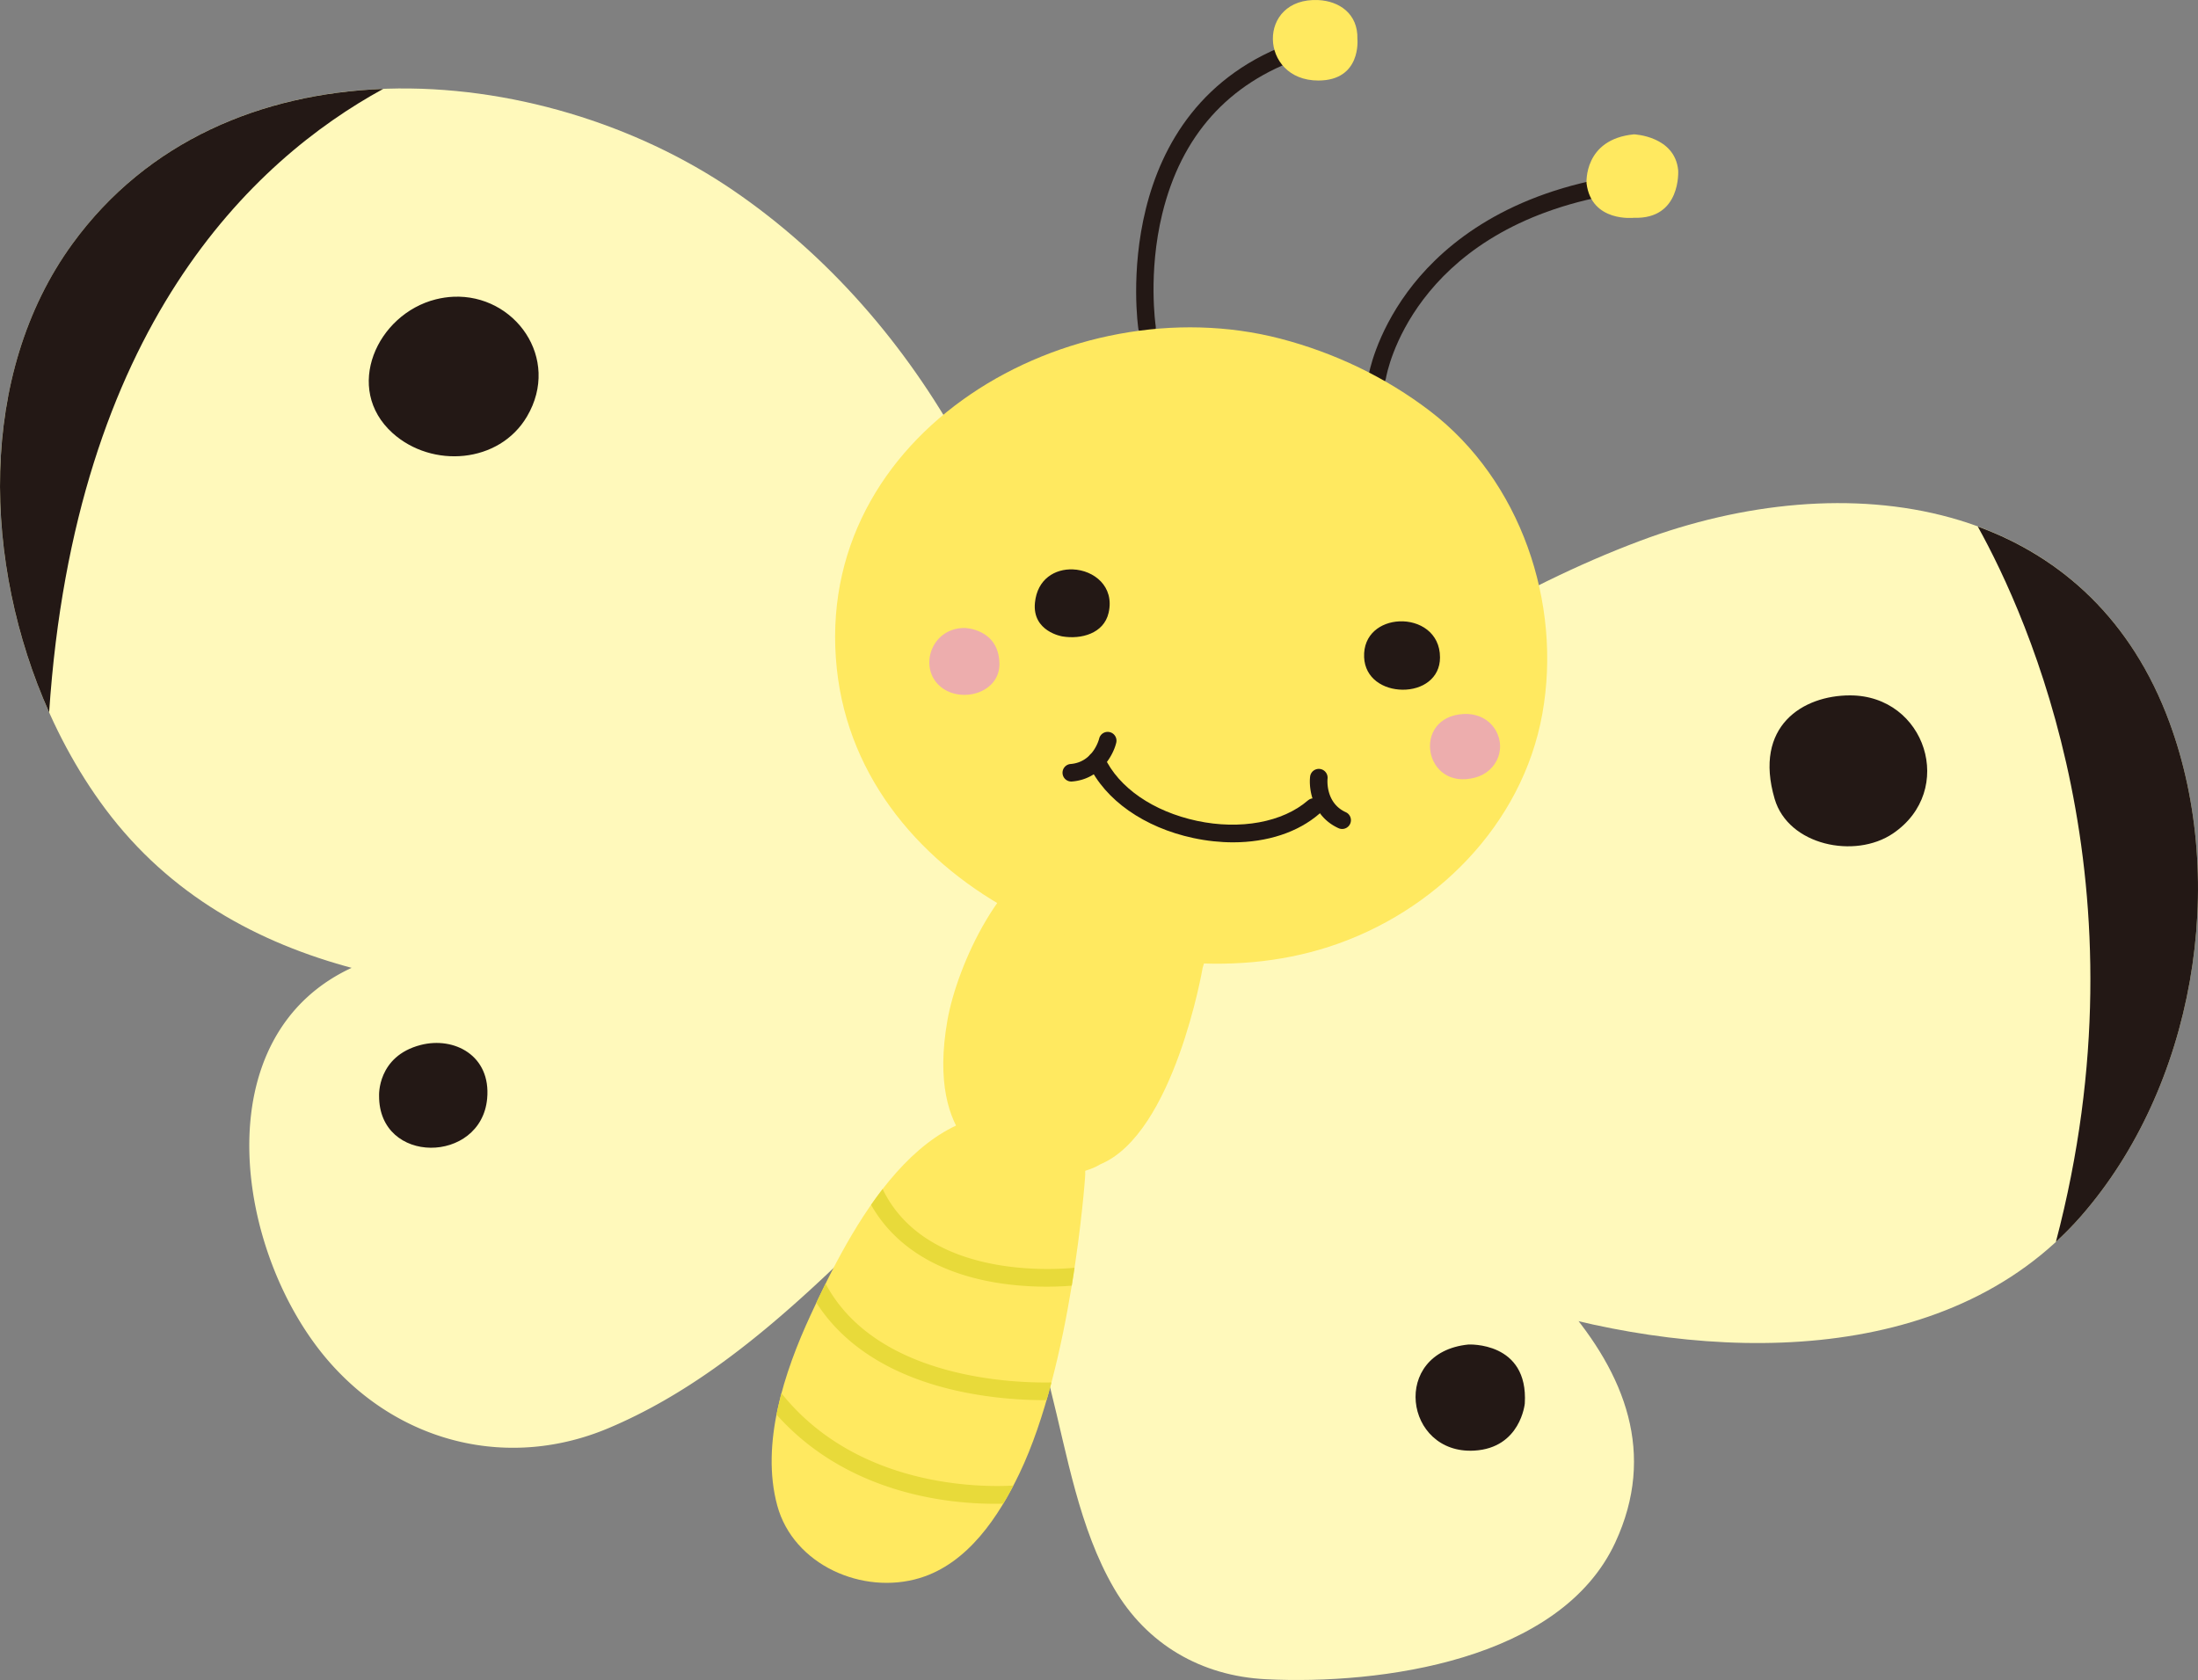
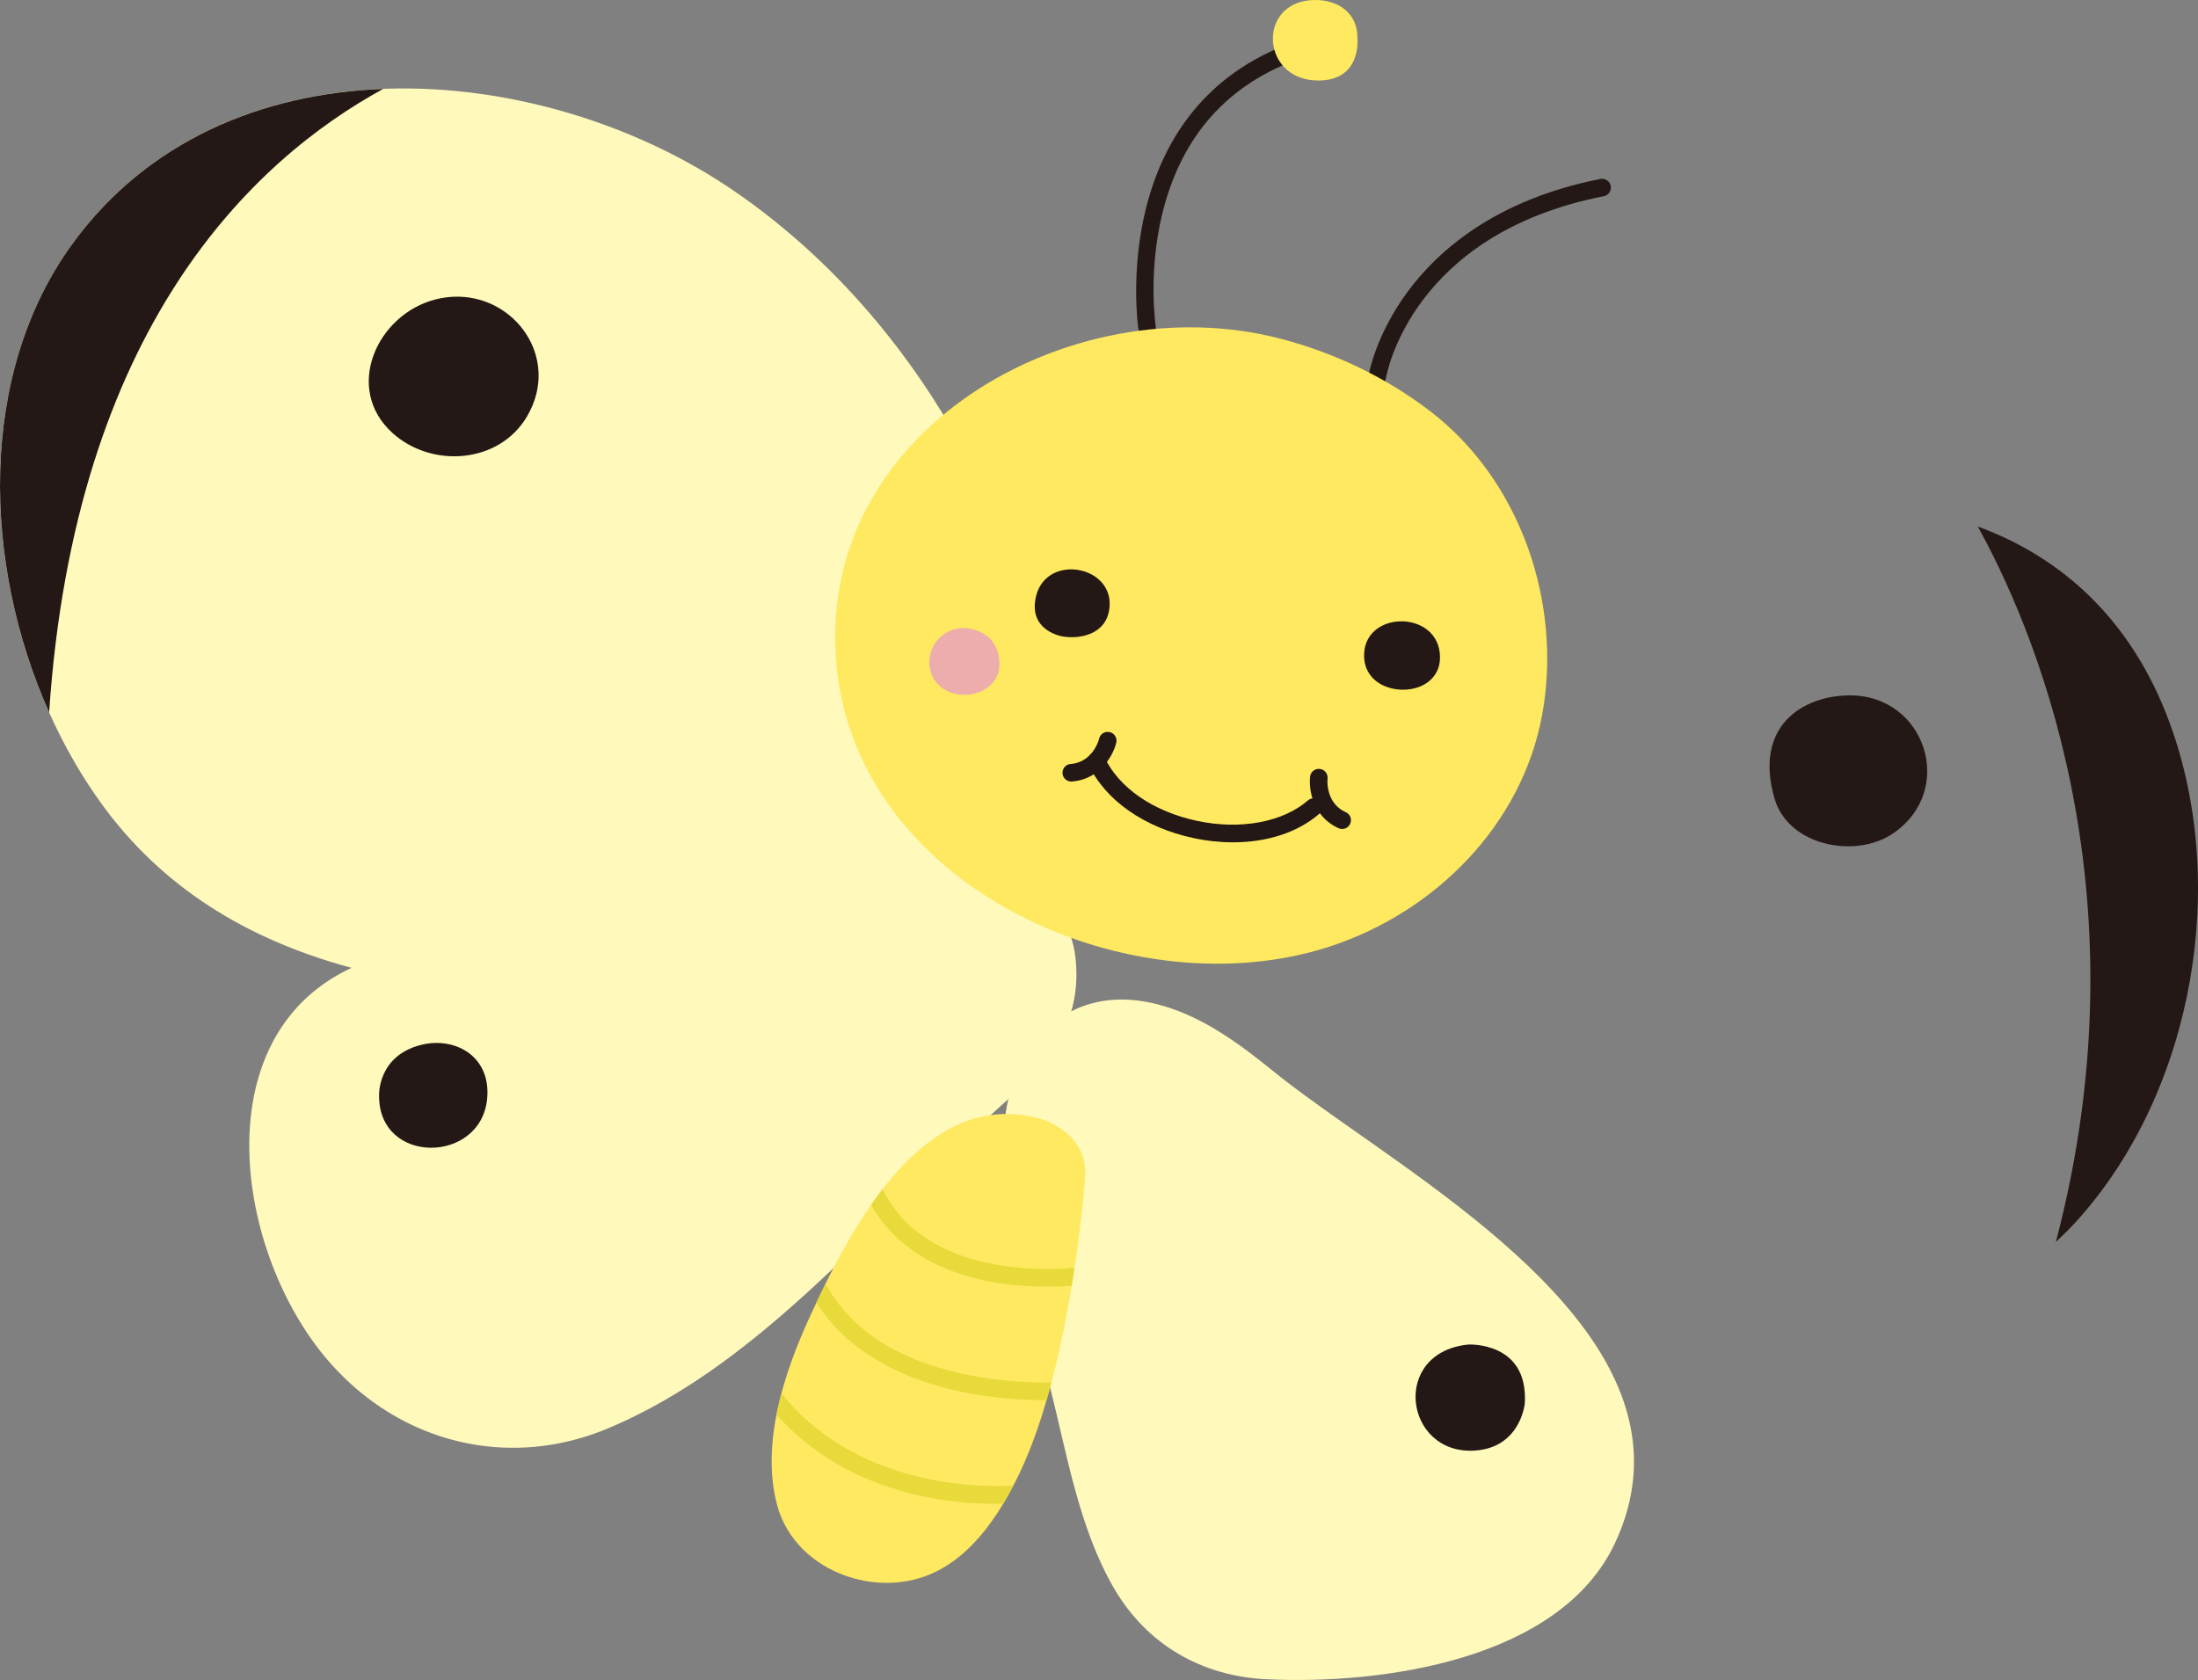
<svg xmlns="http://www.w3.org/2000/svg" xml:space="preserve" id="レイヤー_1" width="4828.94" height="3691.204" x="0" y="0" style="enable-background:new 0 0 4828.94 3691.204" version="1.1">
  <rect width="100%" height="100%" fill="#808080" stroke="none" />
  <style>.st0{fill:#fff9bb}.st1{fill:#231815}.st2{fill:#ffe960}.st3{fill:#e8da3a}.st5{fill:#edadad}</style>
  <path d="M2196.79 2431.648c-273.809 247.112-523.304 565.15-861.301 706.806-213.594 89.514-450.751 35.913-609.702-143.418-209.144-235.96-284.222-724.238 55.71-872.565 356.484-155.55 789.015-164.952 1166.798-179.548 134.823-5.201 395.414-50.131 415.136 167.832 12.579 138.887-61.674 226.906-154.501 309.983a3637.4 3637.4 0 0 0-12.14 10.91z" class="st0" />
  <path d="M2952.908 2468.517c317.753 223.871 777.404 529.448 595.783 920.673-120.438 259.43-515.317 312.82-767.418 300.346-141.959-7.025-262.124-76.419-334.081-200.245-76.251-131.211-102.769-292.613-139.502-438.259-40.015-158.678-77.791-318.256-99.387-480.657-29.056-218.571 103.781-429.751 344.874-360.934 90.934 25.959 169.314 83.364 242.692 143.021 44.148 35.894 98.157 74.575 157.039 116.055z" class="st0" />
  <path d="M3225.886 2954.158s132.322-7.304 124.043 129.535c0 0-9.098 97.811-111.141 103.551-153.602 8.639-184.246-215.716-12.902-233.086zM924.213 2295.988c73.447-18.965 154.843 23.024 146.049 117.856-13.33 143.678-238.355 146.303-237.424-6.467 0 0-4.301-86.678 91.375-111.389z" class="st1" />
  <path d="M2333.27 1707.863c-41.561-501.391-303.138-1003.329-722.736-1289.773C1183.477 126.55 493.985 75.252 159.091 535.759c-258.084 354.889-179.368 905.276 72.888 1242.323 281.716 376.411 772.557 422.943 1210.78 402.898 281.417-12.877 767.933-.211 876.163-335.223 14.615-45.253 18.245-90.884 14.348-137.894z" class="st0" />
  <path d="M995.786 652.02c134.755-6.2 237.288 135.077 162.054 262.98-61.047 103.768-208.84 114.455-295.325 36.553-108.472-97.711-34.436-261.342 94.945-293.842 12.975-3.258 25.79-5.114 38.326-5.691z" class="st1" />
-   <path d="M3200.206 1384.642c130.106-77.381 265.636-144.727 401.93-195.913 452.756-170.035 980.218-99.809 1164.005 398.02 130.342 353.065 54.166 801.905-194.852 1086.084-295.418 337.122-823.619 320.378-1225.493 197.006-302.89-92.989-602.156-262.385-797.976-529.287-99.207-135.22-144.398-242.333-45.179-390.511 76.5-114.25 189.825-196.577 293.439-281.312 123.974-101.392 260.758-198.83 404.126-284.087z" class="st0" />
  <path d="M4064.504 1527.88c166.249.093 233.67 208.859 94.299 303.411-83.271 56.492-229.878 26.524-259.945-75.935-47.035-160.291 62.225-227.532 165.646-227.476z" class="st1" />
  <path d="M2383.618 2590.103s-29.043 407.956-144.082 647.614c-45.222 94.211-113.115 197.421-218.844 229.487-125.551 38.079-277.657-28.926-313.055-159.199-37.006-136.176 15.713-294.121 72.702-417.494 87.379-189.174 248.161-505.934 507.125-431.935.044.012 106.307 30.39 96.154 131.527z" class="st2" />
  <path d="M2180.767 2816.841c-125.204-22.428-216.79-80.887-267.039-169.619 8.217-11.804 16.657-23.421 25.394-34.697 95.024 196.683 375.127 177.581 421.634 172.945a2954.943 2954.943 0 0 1-6.168 39.351c-12.859 1.074-31.744 2.209-55.096 2.209-33.004.001-74.478-2.271-118.725-10.189zM2108.114 3056.983c-145.23-31.24-253.057-98.332-314.551-194.778a2516.39 2516.39 0 0 1 20.2-41.846c112.066 209.858 415.502 218.664 496.259 217.106-3.438 13.032-7.062 25.978-10.804 38.849-1.973.019-3.935.031-6.057.031-41.002 0-109.391-3.084-185.047-19.362zM2226.343 3263.986c-6.926 13.312-14.317 26.629-22.223 39.786-5.914.161-12.207.279-19.145.279-105.741 0-324.785-23.216-478.932-195.851a711.09 711.09 0 0 1 10.842-46.879c167.098 208.784 442 206.656 509.458 202.665z" class="st3" />
-   <path d="M2642.31 2125.953s-62.394 365.278-225.366 432.376c0 0-76.686 52.731-225.28 0 0 0-158.175-43.137-110.241-316.344 21.119-120.388 120.481-341.317 255.161-375.499 74.235-18.835 122.479-3.395 190.607 30.216 0 0 169.408 71.46 115.119 229.251z" class="st2" />
  <path d="M3025.802 847.375c9.247 0 17.414-6.671 19.009-16.092 2.185-12.921 58.422-317.517 478.778-400.248 10.456-2.054 17.264-12.195 15.204-22.639-2.055-10.463-12.214-17.296-22.64-15.204-233.186 45.88-359.128 160.149-423.725 247.925-70.499 95.806-85.089 180.287-85.678 183.837-1.738 10.494 5.356 20.405 15.85 22.155 1.073.179 2.147.266 3.202.266z" class="st1" />
-   <path d="M3589.848 295.151s89.873 3.599 97.06 79.088c0 0 7.193 107.852-97.06 104.253 0 0-93.467 10.786-104.253-75.494 0-.001-7.192-97.061 104.253-107.847z" class="st2" />
  <path d="M2519.942 738.487c.98 0 1.967-.074 2.967-.236 10.519-1.62 17.742-11.468 16.123-21.987-.18-1.154-17.283-116.422 14.385-246.392 41.846-171.791 145.038-287.115 306.719-342.775 10.066-3.463 15.428-14.435 11.952-24.513-3.468-10.078-14.416-15.459-24.519-11.953-417.19 143.598-347.417 626.657-346.667 631.529 1.484 9.519 9.694 16.327 19.04 16.327z" class="st1" />
  <path d="M2896.267.155c45.079 2.073 87.478 29.416 85.908 85.511 0 0 9.241 91.245-85.951 91.27-130.361.043-135.698-182.999.043-176.781zM2813.009 744.115c118.663 30.88 231.783 84.99 328.502 158.914 199.202 152.255 290.907 421.894 246.826 666.039-43.95 243.425-236.208 435.758-468.277 511.029-430.446 139.62-1029.822-122.988-1081.603-610.671-55.357-521.311 514.125-845.134 974.552-725.311z" class="st2" />
  <path d="M3074.45 1365.212c43.547-1.88 89.209 24.389 89.209 79.33.006 46.345-39.233 71.256-82.216 70.871-42.665-.385-82.551-25.041-84.512-71.306-2.152-50.696 36.759-77.133 77.519-78.895zM2356.933 1251.048c46.327 1.769 92.077 37.353 78.616 95.502-10.544 45.57-60.476 58.602-101.417 51.776 0 0-66.645-10.407-60.402-73.924 5.164-52.589 44.391-74.837 83.203-73.354zM2708.893 1850.741c74.936 0 142.518-21.807 189.869-62.94 8.043-6.982 8.899-19.164 1.911-27.213-6.981-8.043-19.151-8.905-27.212-1.911-55.277 48.009-148.669 65.205-243.792 44.875-96.048-20.535-172.014-72.925-203.193-140.147-4.481-9.675-15.943-13.876-25.618-9.377-9.663 4.481-13.864 15.955-9.377 25.618 36.249 78.157 122.281 138.577 230.12 161.638 29.676 6.348 59.018 9.457 87.292 9.457z" class="st1" />
  <path d="M2948.651 1821.4c7.329 0 14.335-4.201 17.569-11.313 4.418-9.694.13-21.137-9.57-25.543-45.067-20.504-40.264-71.653-40.04-73.819 1.099-10.55-6.529-20.07-17.079-21.23-10.482-1.154-20.039 6.361-21.255 16.911-3.233 27.877 5.666 87.441 62.4 113.251a19.21 19.21 0 0 0 7.975 1.743zM2353.613 1717.147c.521 0 1.037-.019 1.564-.062 62.127-4.983 90.73-57.975 97.184-85.287 2.452-10.37-3.972-20.759-14.342-23.21-10.345-2.464-20.697 3.928-23.185 14.249-.545 2.215-13.442 51.838-62.748 55.797-10.612.85-18.536 10.147-17.674 20.771.806 10.096 9.246 17.742 19.201 17.742z" class="st1" />
-   <path d="M3216.037 1568.709c-115.392 5.672-88.303 169.805 24.495 139.843 50.839-13.51 70.791-69.102 41.679-109.739-15.727-21.95-41.022-31.339-66.174-30.104zM2119.614 1379.765s74.812 1.607 76.104 78.3c1.048 62.282-77.909 86.466-123.993 54.754-56.804-39.085-28.76-133.65 47.889-133.054z" class="st5" />
+   <path d="M3216.037 1568.709zM2119.614 1379.765s74.812 1.607 76.104 78.3c1.048 62.282-77.909 86.466-123.993 54.754-56.804-39.085-28.76-133.65 47.889-133.054z" class="st5" />
  <path d="M4345.084 1156.825c184.736 67.632 338.021 205.017 421.056 429.924 130.342 353.065 54.166 801.905-194.852 1086.084-17.376 19.828-35.628 38.327-54.543 55.76 205.396-780.73-59.606-1370.251-171.661-1571.768zM159.091 535.753c165.684-227.83 418.183-330.227 682.733-340.398-286.711 156.772-677.228 524.197-733.882 1369.791C-37.989 1238.5-49.855 823.073 159.091 535.753z" class="st1" />
</svg>